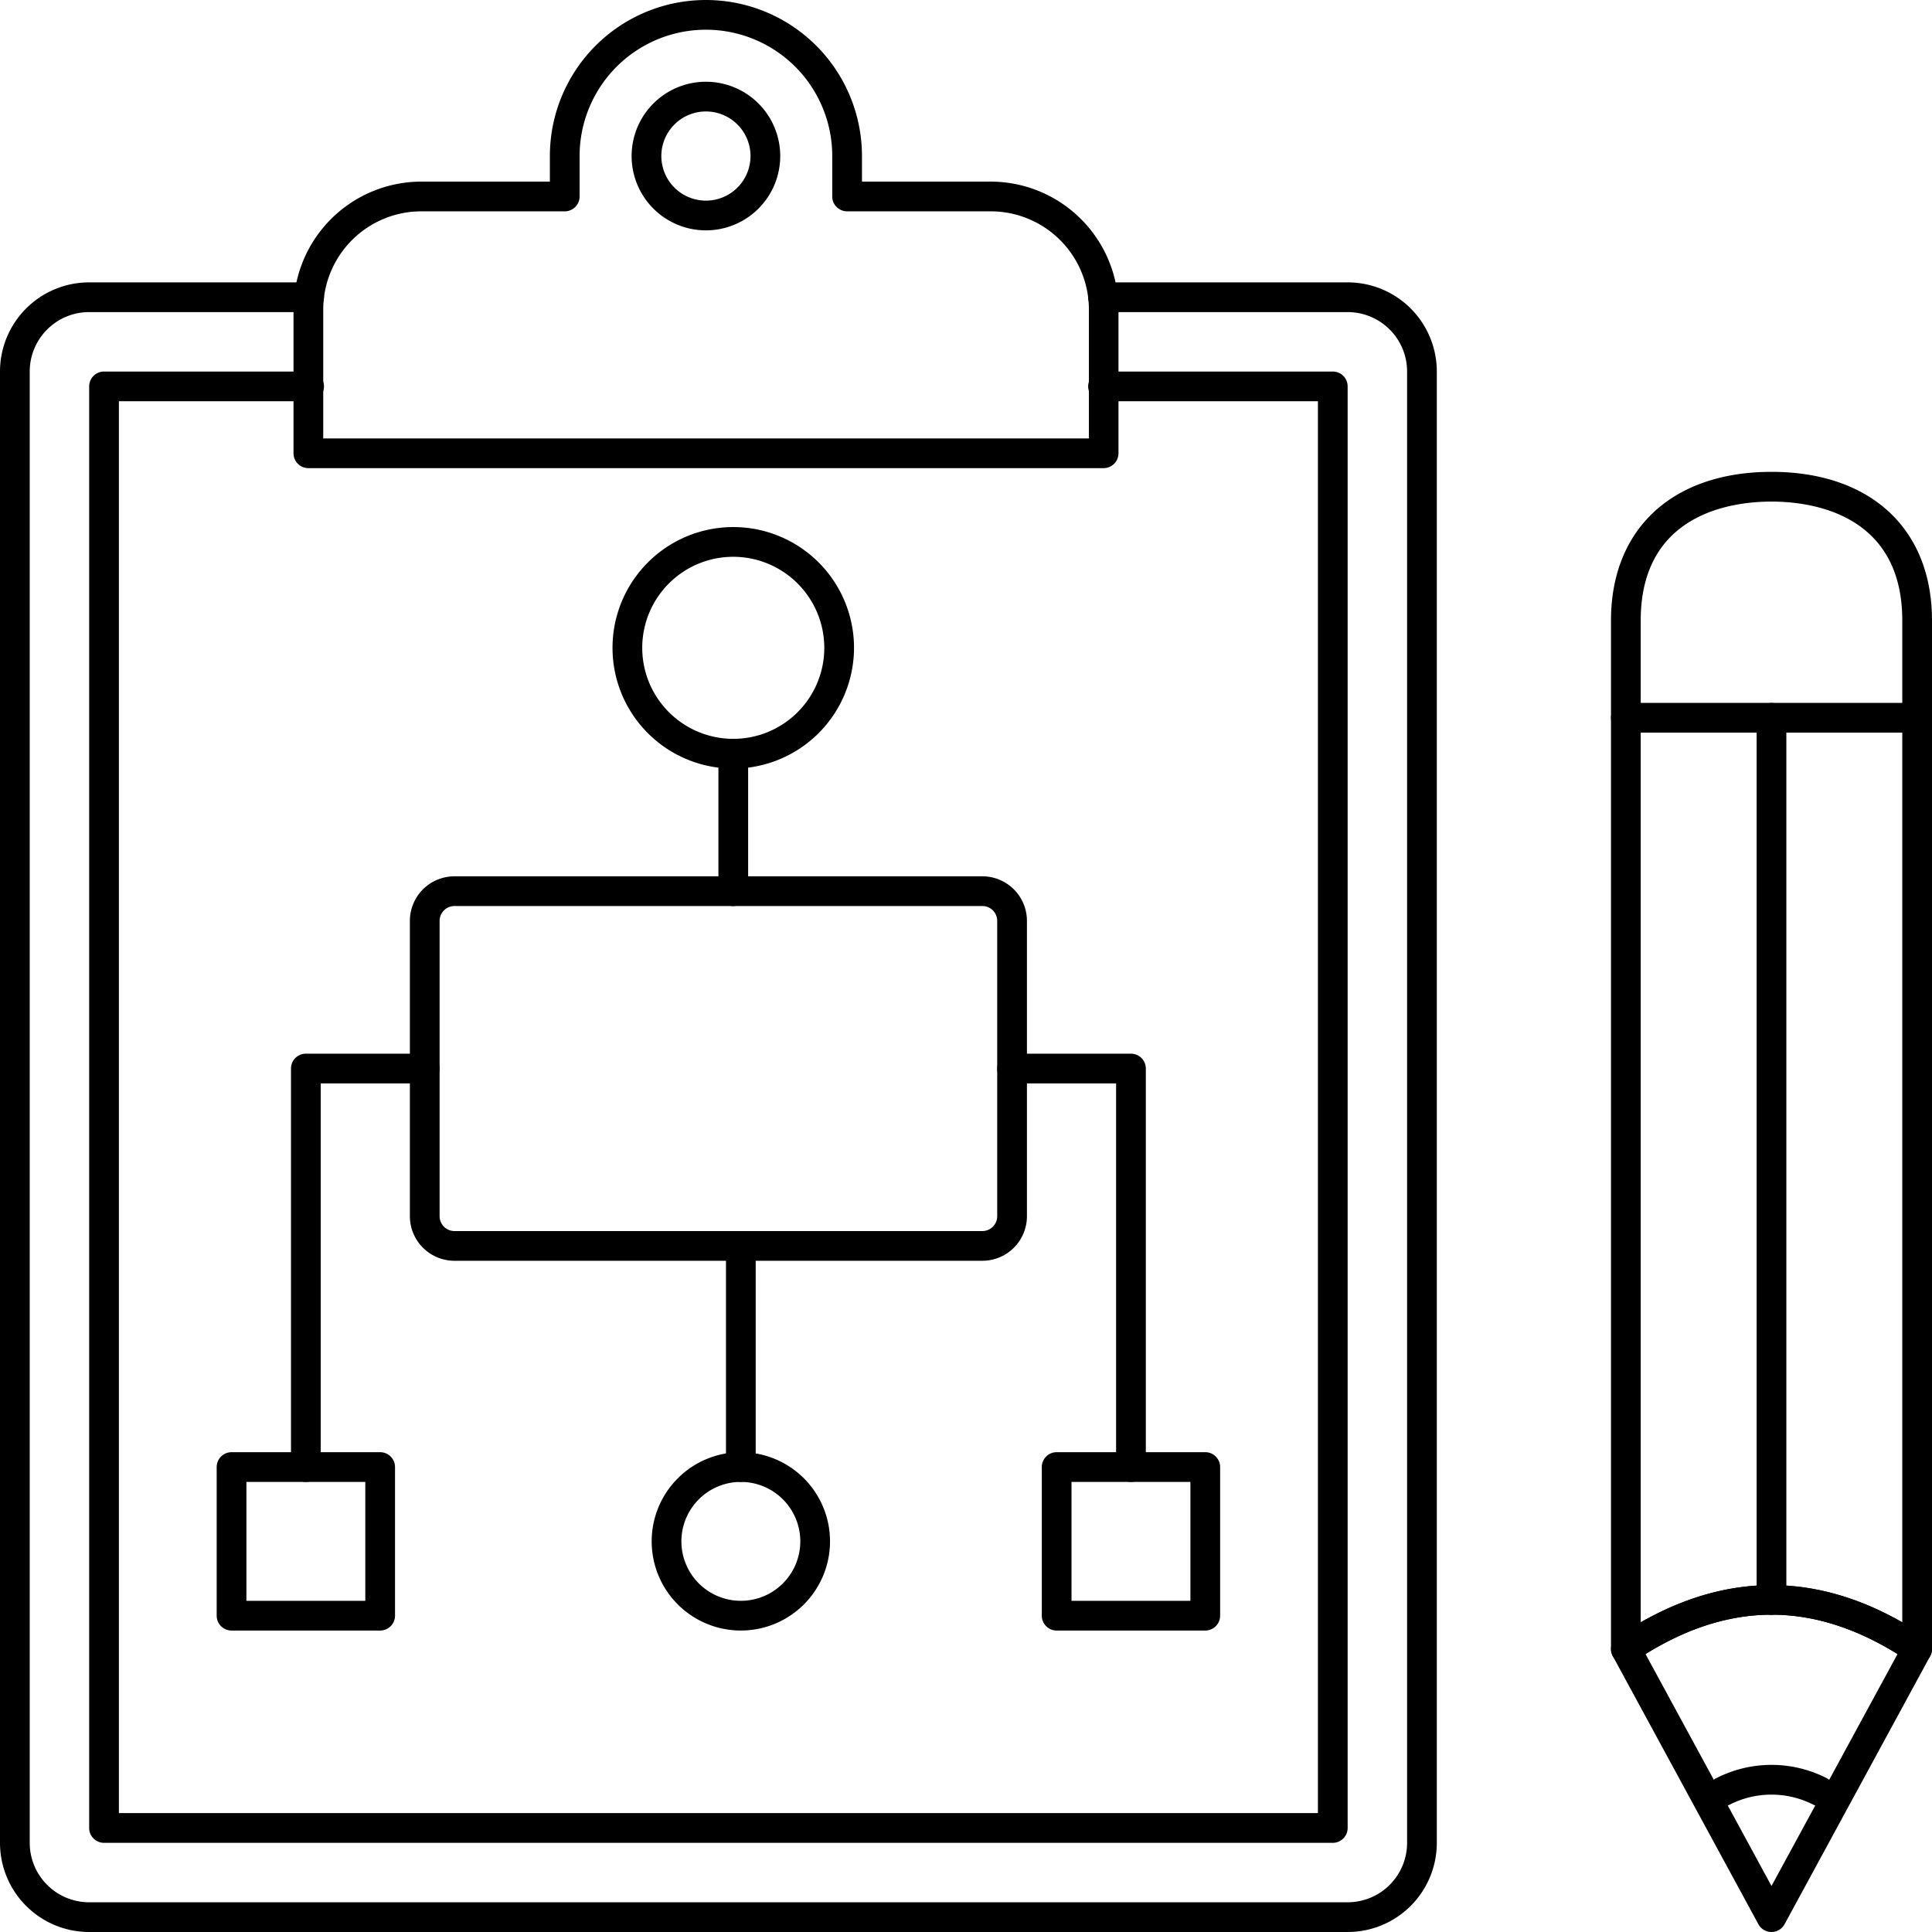
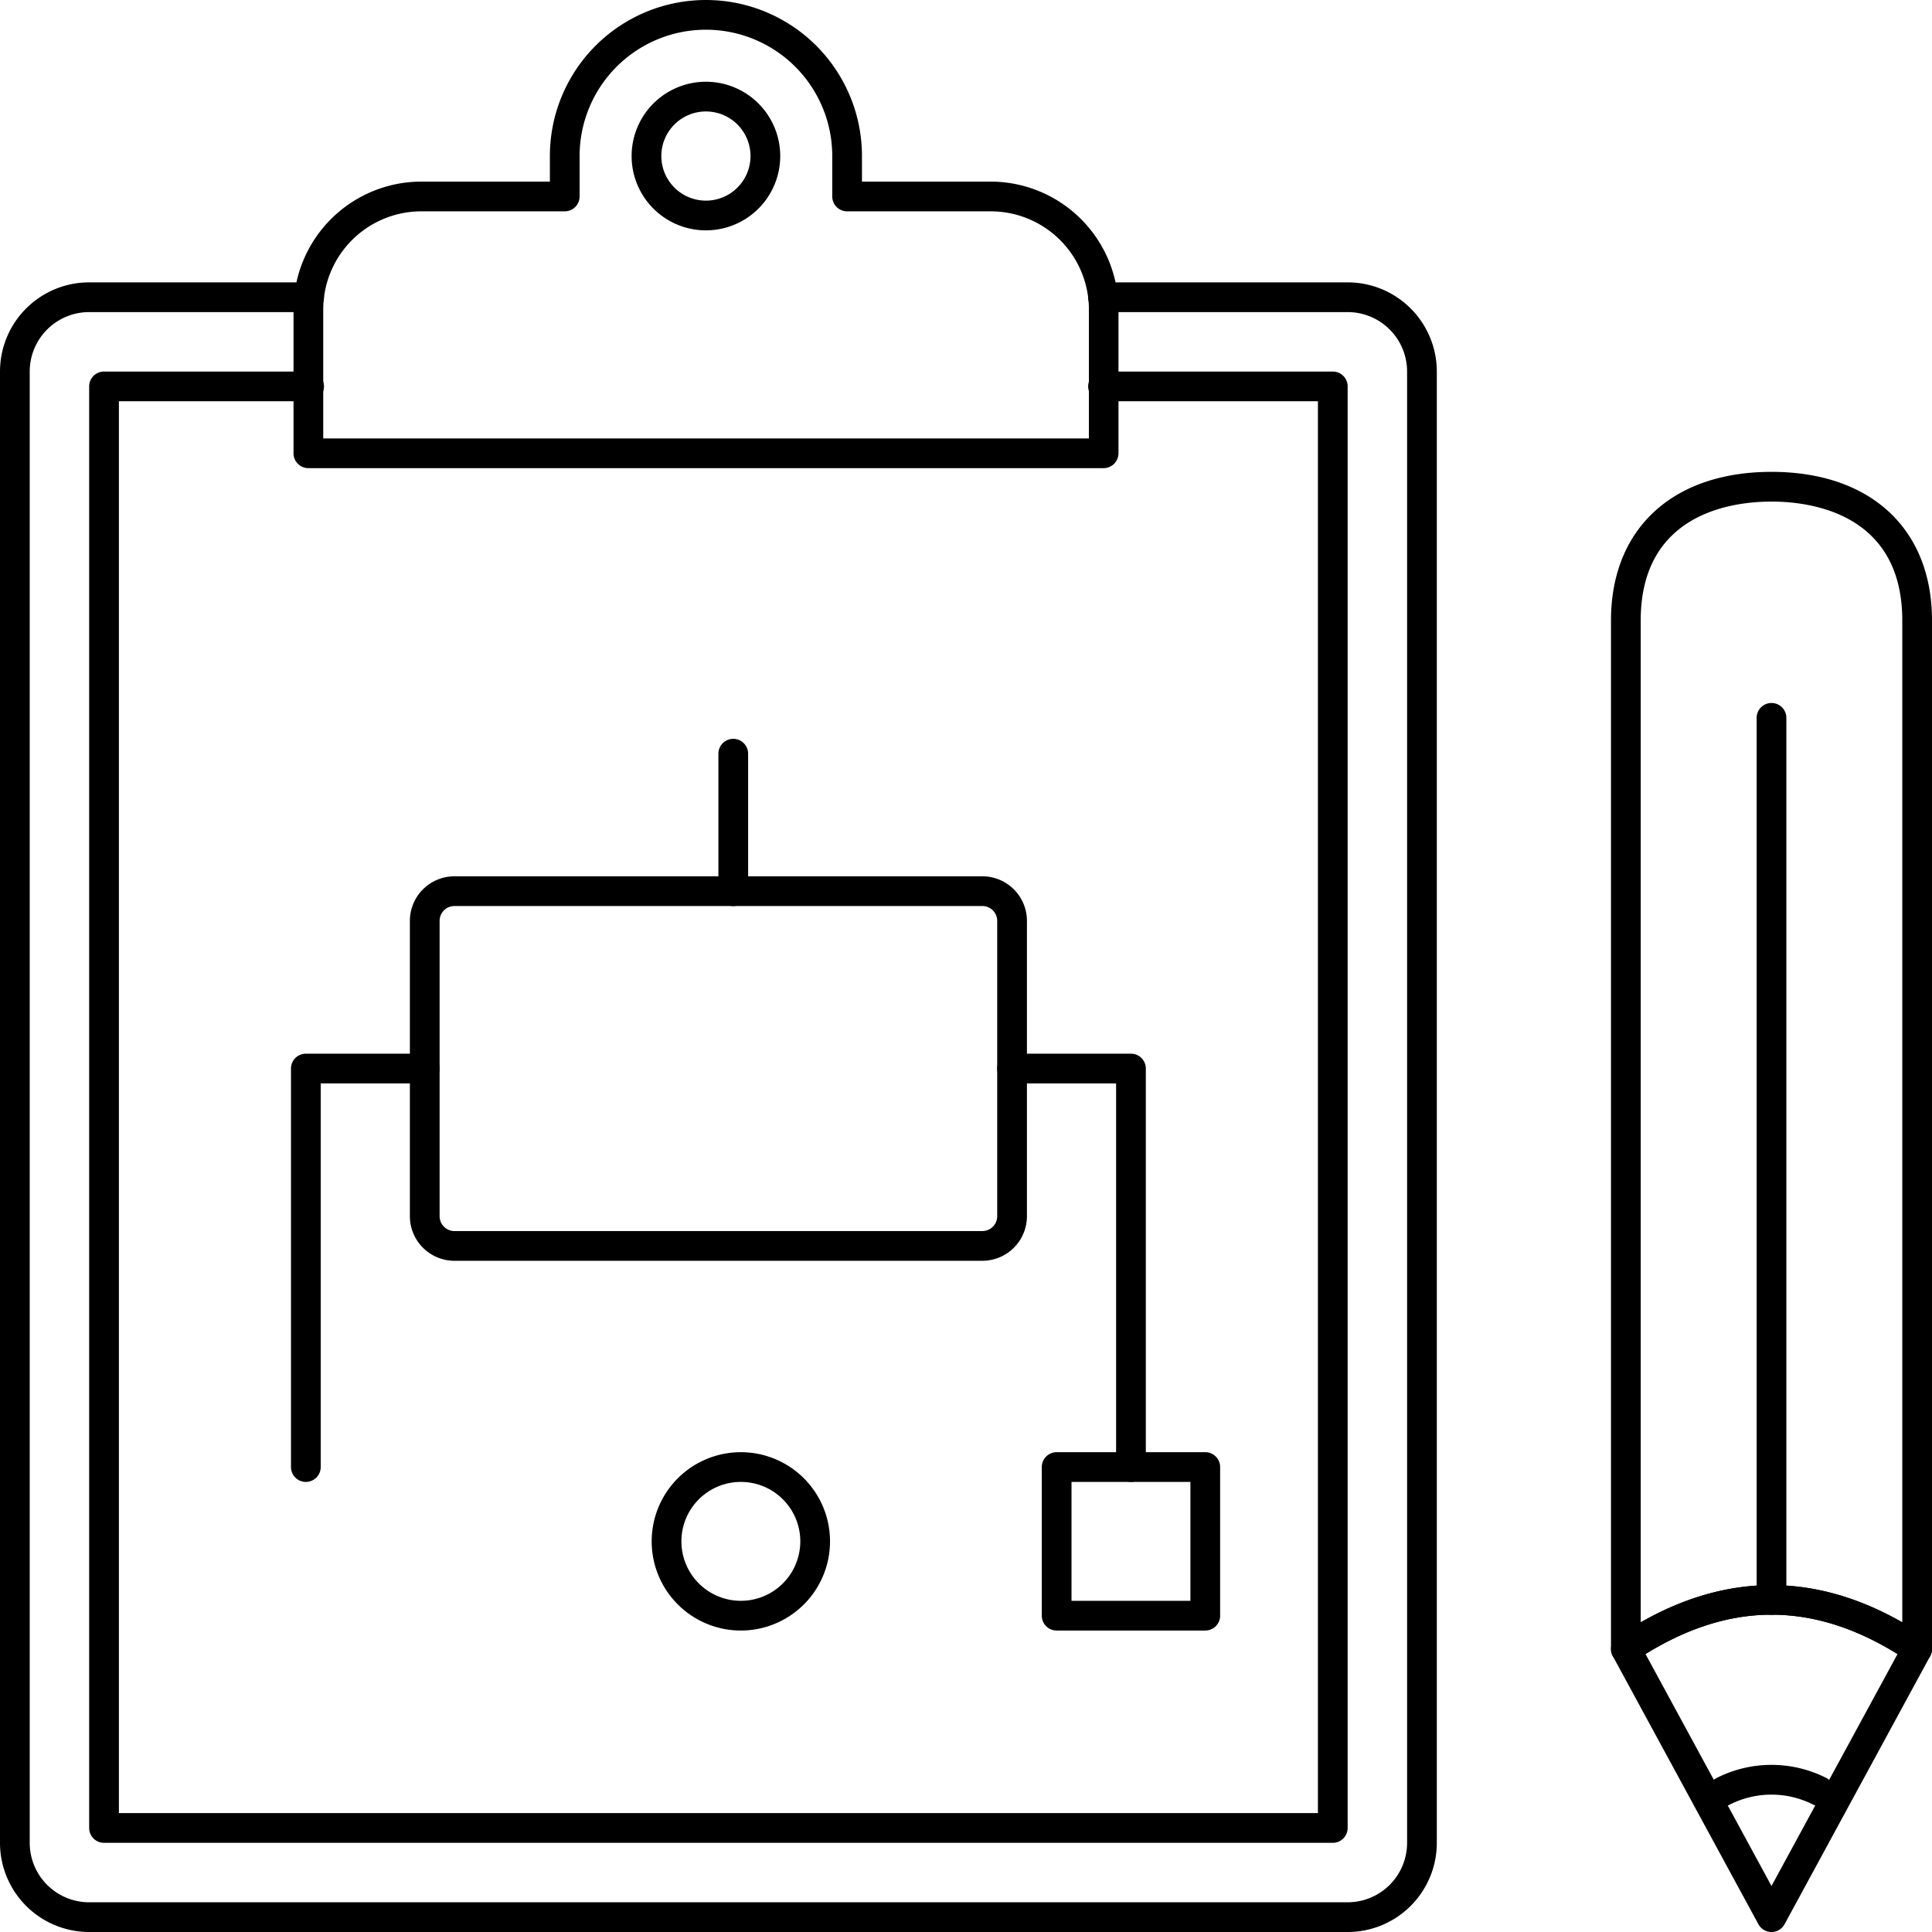
<svg xmlns="http://www.w3.org/2000/svg" id="Слой_1" data-name="Слой 1" viewBox="0 0 520 520">
  <path d="M358.72,496H28a4,4,0,0,1-4-4V104a4,4,0,0,1,4-4H83.2a4,4,0,0,1,0,8H32V488H354.72V108H296.88a4,4,0,0,1,0-8h61.84a4,4,0,0,1,4,4V492A4,4,0,0,1,358.72,496Z" />
  <path d="M362.72,520H24A24,24,0,0,1,0,496V100A24,24,0,0,1,24,76H83.2a4,4,0,0,1,0,8H24A16,16,0,0,0,8,100V496a16,16,0,0,0,16,16H362.72a16,16,0,0,0,16-16V100a16,16,0,0,0-16-16H296.88a4,4,0,0,1,0-8h65.84a24,24,0,0,1,24,24V496A24,24,0,0,1,362.72,520Z" />
  <path d="M297.08,126H83a4,4,0,0,1-4-4V83.28a34.44,34.44,0,0,1,34.4-34.4H148V42a42,42,0,0,1,84,0v6.88h34.64a34.44,34.44,0,0,1,34.4,34.4V122a4,4,0,0,1-4,4ZM87,118H293.08V83.28a26.43,26.43,0,0,0-26.4-26.4H228a4,4,0,0,1-4-4V42a34,34,0,0,0-68,0V52.88a4,4,0,0,1-4,4H113.4A26.43,26.43,0,0,0,87,83.28Z" />
  <path d="M190,62a20,20,0,1,1,20-20A20,20,0,0,1,190,62Zm0-32a12,12,0,1,0,12,12A12,12,0,0,0,190,30Z" />
  <path d="M264.4,339.34H122.32a12,12,0,0,1-12-12V247.86a12,12,0,0,1,12-12H264.4a12,12,0,0,1,12,12v79.48a12,12,0,0,1-12,12ZM122.32,243.86a4,4,0,0,0-4,4v79.48a4,4,0,0,0,4,4H264.4a4,4,0,0,0,4-4V247.86a4,4,0,0,0-4-4Z" />
-   <path d="M197.36,206.86a32.5,32.5,0,1,1,32.5-32.5A32.54,32.54,0,0,1,197.36,206.86Zm0-57a24.5,24.5,0,1,0,24.5,24.5A24.53,24.53,0,0,0,197.36,149.86Z" />
  <path d="M82.32,398.86a4,4,0,0,1-4-4V287.6a4,4,0,0,1,4-4h32a4,4,0,0,1,0,8h-28V394.86A4,4,0,0,1,82.32,398.86Z" />
-   <path d="M199.4,398.86a4,4,0,0,1-4-4V335.34a4,4,0,0,1,8,0v59.52a4,4,0,0,1-4,4Z" />
-   <path d="M102.32,438.86h-40a4,4,0,0,1-4-4v-40a4,4,0,0,1,4-4h40a4,4,0,0,1,4,4v40A4,4,0,0,1,102.32,438.86Zm-36-8h32v-32h-32Z" />
  <path d="M304.4,398.86a4,4,0,0,1-4-4V291.6h-28a4,4,0,0,1,0-8h32a4,4,0,0,1,4,4V394.86A4,4,0,0,1,304.4,398.86Z" />
  <path d="M324.4,438.86h-40a4,4,0,0,1-4-4v-40a4,4,0,0,1,4-4h40a4,4,0,0,1,4,4v40A4,4,0,0,1,324.4,438.86Zm-36-8h32v-32h-32Z" />
  <path d="M199.4,438.86a24,24,0,1,1,24-24A24,24,0,0,1,199.4,438.86Zm0-40a16,16,0,1,0,16,16A16,16,0,0,0,199.4,398.86Z" />
  <path d="M197.36,243.86a4,4,0,0,1-4-4v-37a4,4,0,0,1,8,0v37A4,4,0,0,1,197.36,243.86Z" />
  <path d="M437.6,447.84a4.06,4.06,0,0,1-1.88-.47,4,4,0,0,1-2.12-3.53V167c0-24.65,16.55-40,43.2-40S520,142.31,520,167V443.84a4,4,0,0,1-6.24,3.32c-24.85-16.75-49-16.75-73.93,0a4,4,0,0,1-2.23.68ZM476.8,135c-10.58,0-35.2,3.11-35.2,32V436.65c23.4-13.35,47-13.34,70.4,0V167c0-28.85-24.62-32-35.2-32Z" />
  <path d="M476.8,520a4,4,0,0,1-3.52-2.09l-39.19-72.16a4,4,0,0,1,1.28-5.23c27.51-18.51,55.39-18.5,82.86,0a4,4,0,0,1,1.28,5.22l-39.19,72.16A4,4,0,0,1,476.8,520Zm-33.91-74.81,33.91,62.43,33.92-62.43c-22.77-14.12-45-14.13-67.83,0Z" />
-   <path d="M516,197.19H437.6a4,4,0,0,1,0-8H516a4,4,0,0,1,0,8Z" />
  <path d="M476.8,434.64a4,4,0,0,1-4-4V193.21a4,4,0,1,1,8,0V430.64a4,4,0,0,1-4,4Z" />
  <path d="M463.72,486.18a4,4,0,0,1-1.8-7.57,32.63,32.63,0,0,1,29.77,0,4,4,0,0,1-3.62,7.13,24.77,24.77,0,0,0-22.55,0,4,4,0,0,1-1.8.43Z" />
</svg>